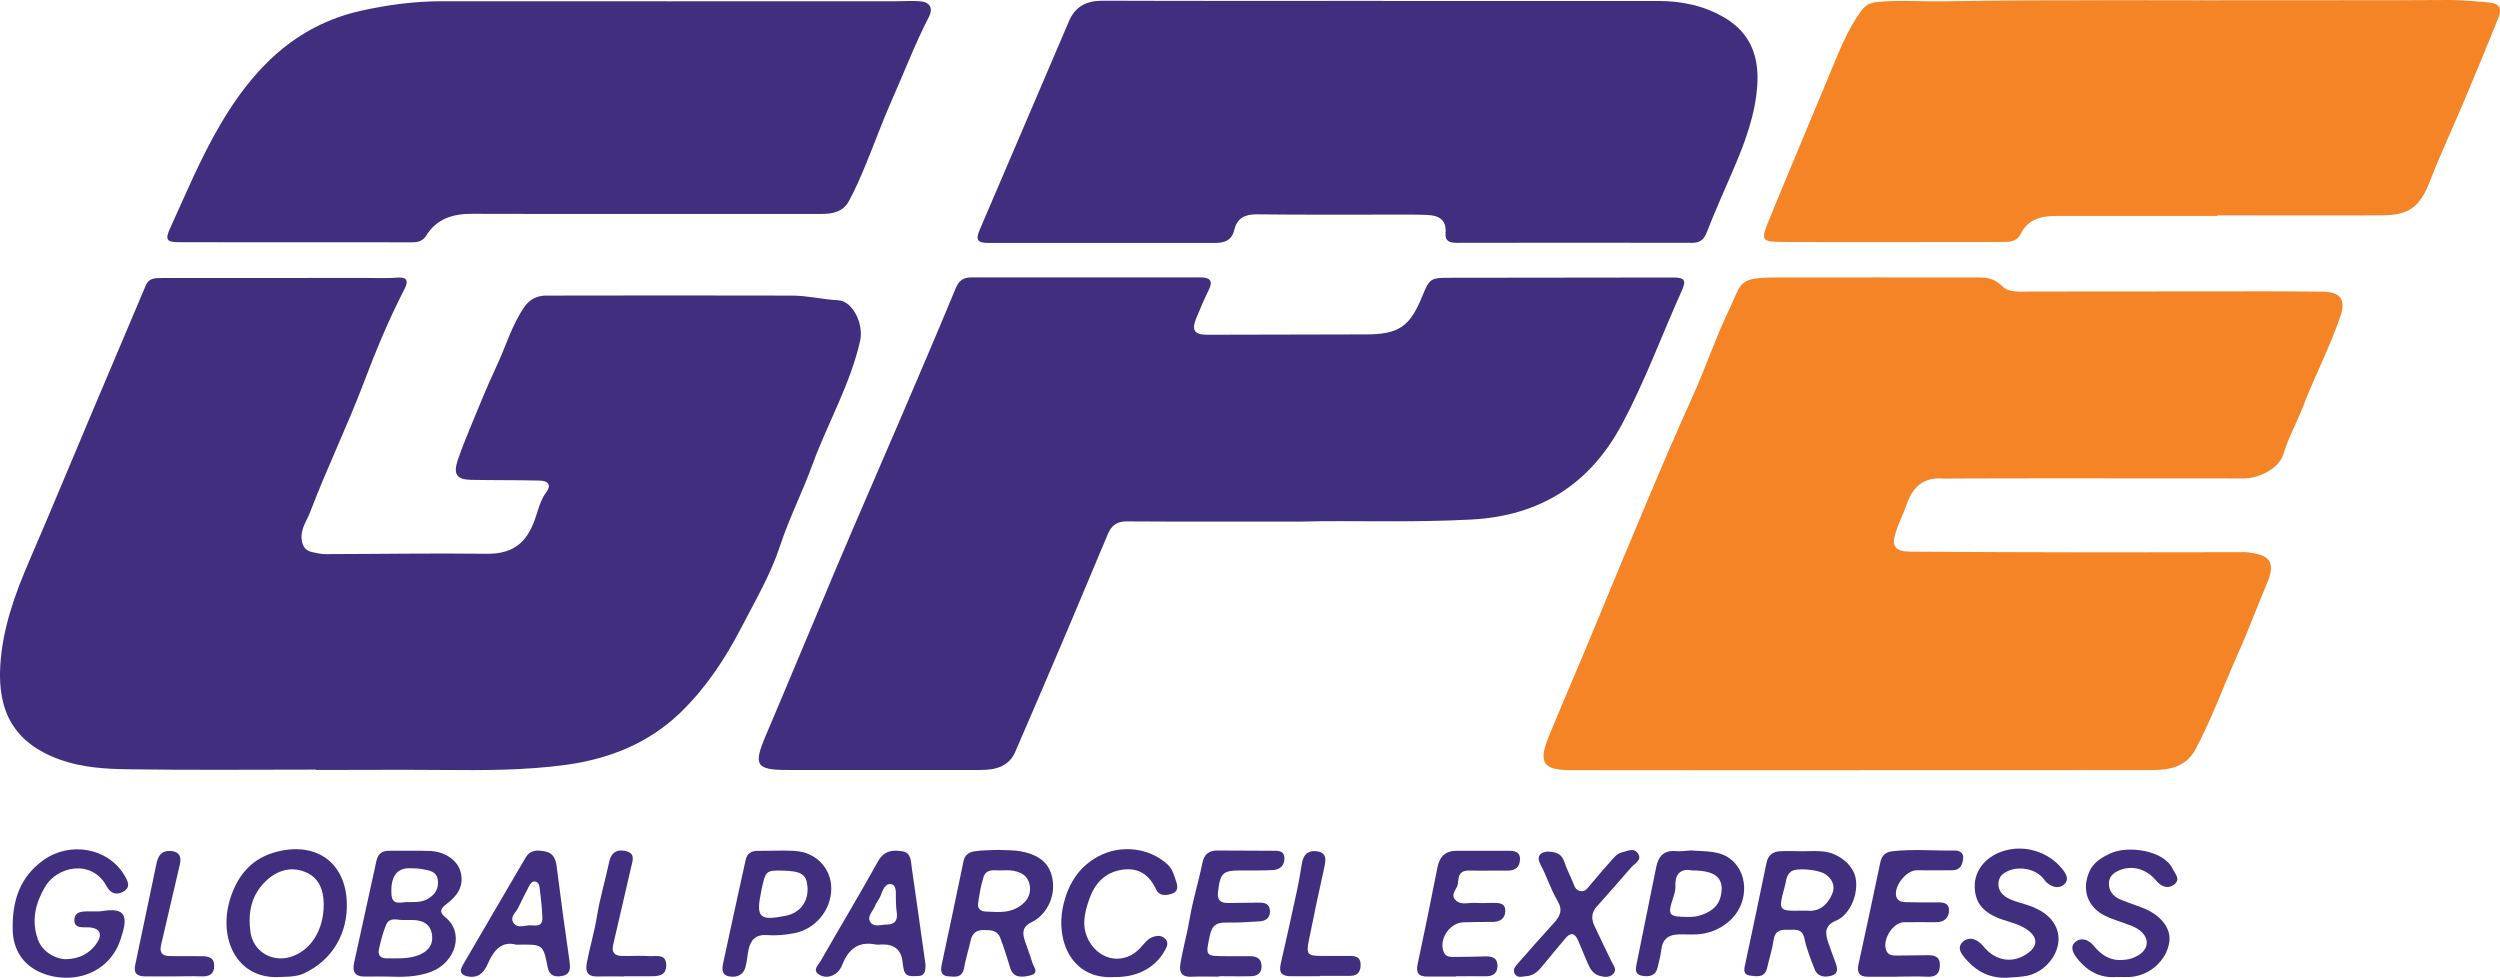
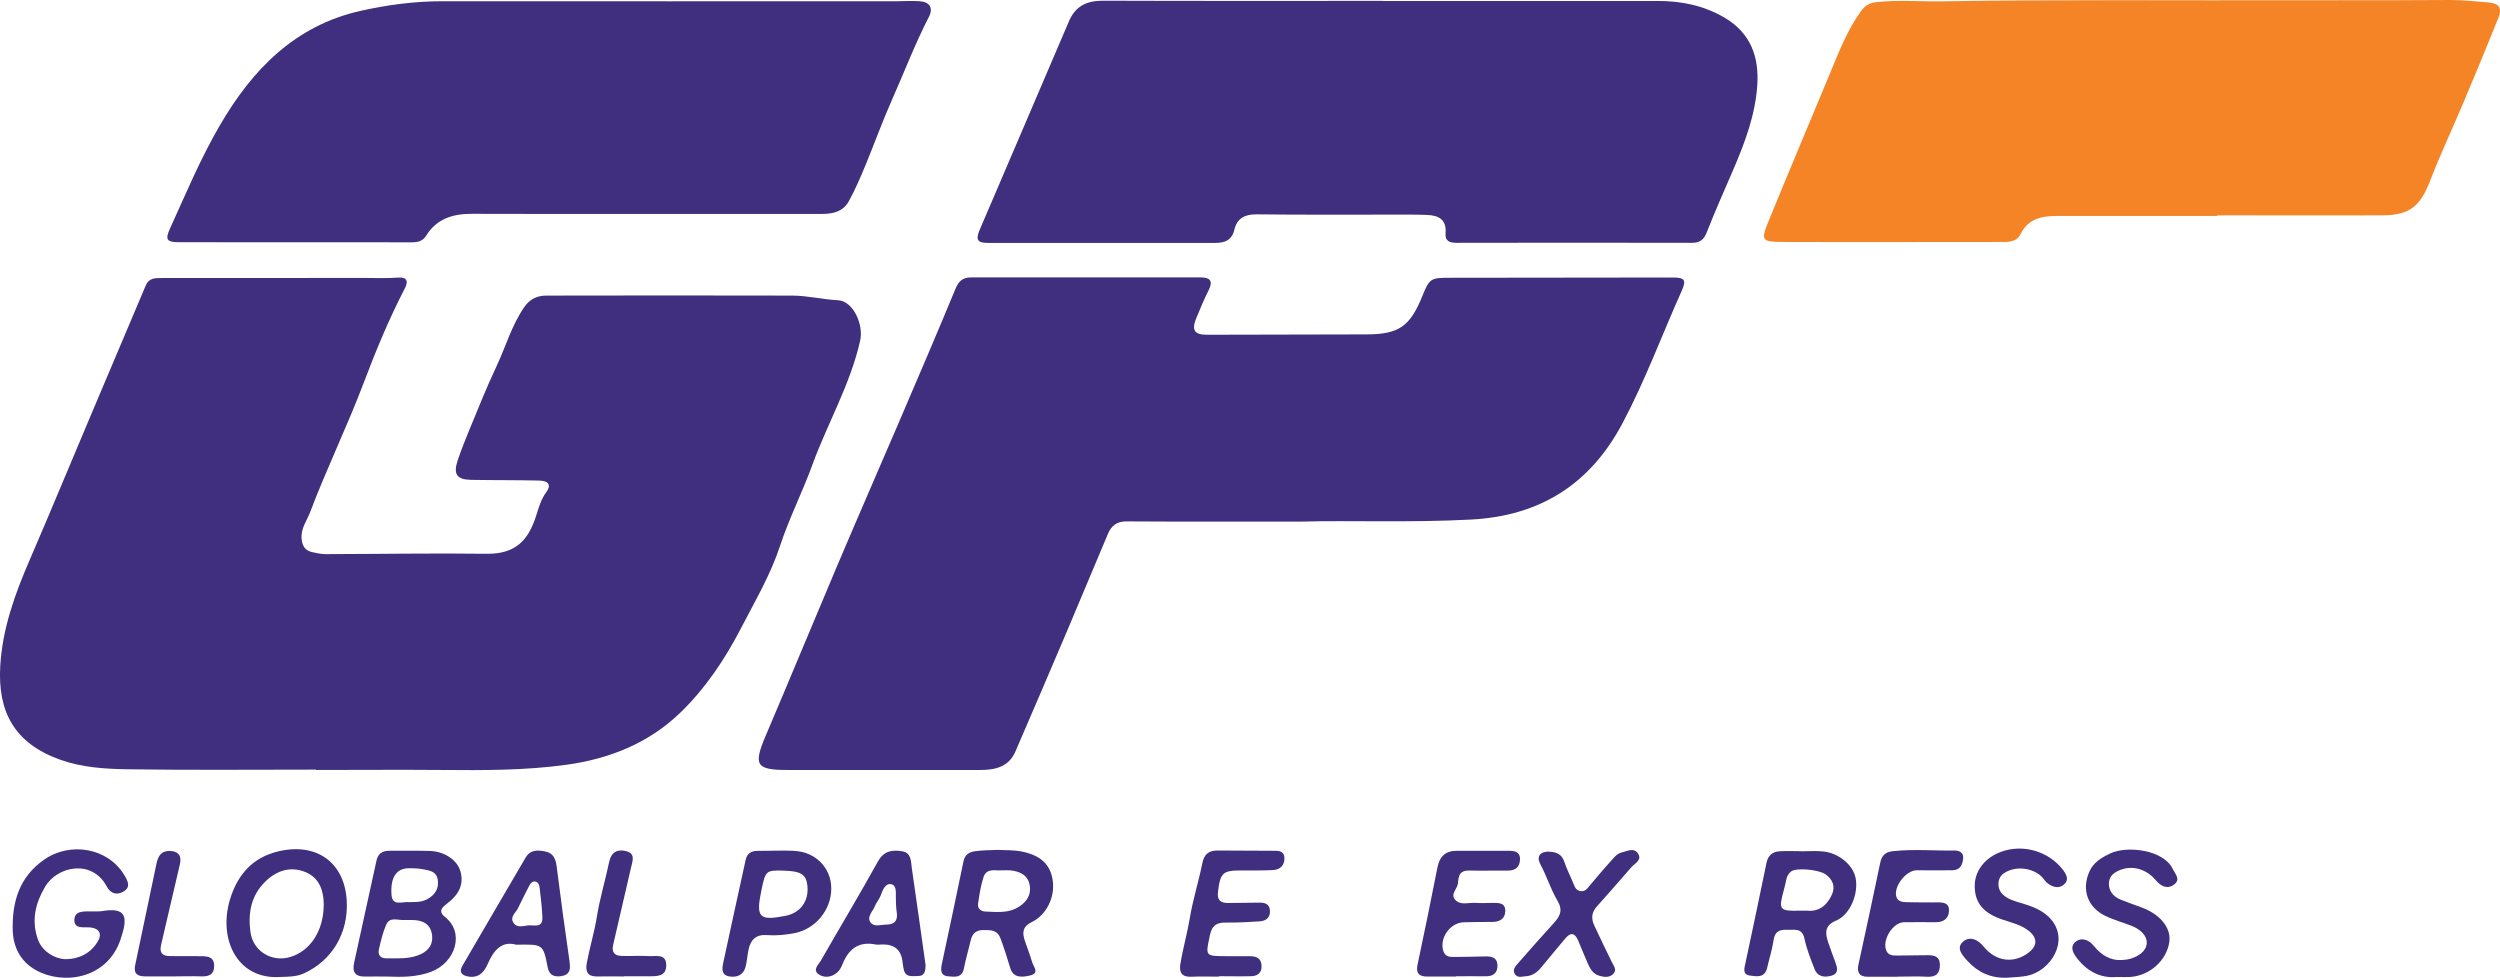
<svg xmlns="http://www.w3.org/2000/svg" id="Layer_2" data-name="Layer 2" viewBox="0 0 283.42 110.85">
  <defs>
    <style>      .cls-1 {        fill: #402f7e;      }      .cls-1, .cls-2 {        stroke-width: 0px;      }      .cls-2 {        fill: #f48425;      }    </style>
  </defs>
  <g id="Layer_1-2" data-name="Layer 1">
    <g>
      <path class="cls-1" d="m35.81,87.25c-7.13,0-14.26.07-21.39-.04-2.55-.04-5.11-.2-7.59-1.08-5.24-1.87-7.11-5.48-6.8-10.66.25-4.24,1.68-8.17,3.35-12.03,2.36-5.45,4.62-10.95,6.94-16.42,2.06-4.89,4.14-9.76,6.2-14.65.36-.86,1.05-.85,1.79-.85,7.67,0,15.34,0,23.01-.01,1.26,0,2.53.06,3.79-.04,1.18-.09,1.13.55.78,1.23-1.78,3.44-3.27,7.03-4.63,10.63-1.88,4.98-4.22,9.76-6.1,14.73-.38.99-1.06,1.84-.97,3,.07.84.4,1.37,1.23,1.54.48.1.97.22,1.46.22,6.09-.01,12.18-.12,18.27-.04,3.42.05,4.78-1.66,5.63-4.31.3-.93.54-1.85,1.15-2.67.59-.79.28-1.3-.81-1.32-2.57-.06-5.14-.03-7.71-.08-1.63-.03-2.05-.64-1.52-2.22.42-1.25.92-2.48,1.42-3.7.96-2.32,1.89-4.65,2.96-6.92,1.06-2.24,1.73-4.66,3.15-6.73.61-.89,1.43-1.31,2.47-1.32,9.3-.01,18.59-.03,27.89,0,1.75,0,3.47.44,5.24.53,1.68.09,2.92,2.73,2.49,4.6-1.12,4.96-3.7,9.35-5.42,14.07-1.12,3.09-2.62,6.01-3.65,9.15-1.06,3.25-2.84,6.28-4.43,9.35-1.84,3.54-4.01,6.8-6.87,9.57-3.6,3.48-8.06,5.25-12.93,5.92-4.7.65-9.44.63-14.18.59-4.74-.04-9.48,0-14.21,0,0-.01,0-.02,0-.03Z" />
-       <path class="cls-2" d="m210.77,87.32c-10.88,0-21.75.01-32.63-.01-3.24,0-3.78-.83-2.53-3.88,1.79-4.36,3.69-8.68,5.47-13.04,1.8-4.4,3.65-8.79,5.49-13.17,1.72-4.11,3.48-8.21,5.32-12.27,1.44-3.19,2.56-6.54,4.07-9.7,1.56-3.29,1.02-3.77,5.39-3.79,7.67-.02,15.34,0,23.01,0,.99,0,1.79.15,2.62.99.77.78,2.18.6,3.34.6,8.84,0,17.69-.01,26.53-.02,2.17,0,4.33.01,6.5.04,1.98.03,2.62.89,1.98,2.78-1.19,3.49-2.91,6.77-4.23,10.21-.7,1.83-1.68,3.55-2.24,5.44-.44,1.49-2.57,2.74-4.59,2.74-6.27,0-12.54-.01-18.82-.01-4.69,0-9.39,0-14.08.02-.36,0-.72.03-1.08,0-2.15-.17-3.42.88-4.1,2.85-.37,1.06-.88,2.08-1.24,3.14-.57,1.67-.14,2.29,1.64,2.3,7.04.05,14.08.07,21.12.08,5.46,0,10.92-.01,16.38-.02.23,0,.45-.02.68.01,2.3.28,3.37.87,2.22,3.56-1.14,2.68-2.14,5.42-3.33,8.06-1.6,3.57-2.91,7.27-4.77,10.73-1.08,2-2.95,2.34-4.95,2.34-8.3.01-16.61.01-24.91.01-2.75,0-5.51,0-8.26,0Z" />
      <path class="cls-1" d="m147.68,59.13c-7.72,0-13.86.02-19.99-.02-1.09,0-1.7.5-2.08,1.4-1.51,3.56-2.99,7.14-4.5,10.7-1.99,4.68-3.99,9.36-6.01,14.02-.74,1.7-2.27,2.06-3.92,2.06-7.31.01-14.62,0-21.93,0-3.54,0-3.86-.55-2.45-3.87,2.73-6.41,5.39-12.86,8.11-19.28,2.37-5.59,4.81-11.16,7.2-16.74,2.09-4.88,4.19-9.77,6.22-14.68.37-.9.85-1.27,1.79-1.27,8.67,0,17.33,0,26,0,1.02,0,1.44.36.92,1.41-.52,1.05-.98,2.13-1.42,3.21-.56,1.36-.21,1.88,1.21,1.88,6-.01,12-.03,18.01-.04,3.73,0,5-.87,6.41-4.35.8-1.97.93-2.07,3.07-2.07,8.44-.01,16.88-.02,25.32-.03,1.34,0,1.57.28,1.01,1.52-2.25,5.01-4.14,10.18-6.73,15.04-3.65,6.86-9.3,10.46-17.12,10.88-6.9.37-13.8.08-19.12.23Z" />
      <path class="cls-1" d="m156.83.11c10.38,0,20.76,0,31.14,0,2.7,0,5.26.53,7.62,1.94,2.91,1.75,3.84,4.44,3.63,7.6-.22,3.37-1.4,6.5-2.72,9.58-1.01,2.36-2.07,4.7-3,7.09-.33.85-.78,1.21-1.68,1.21-8.89-.02-17.78-.02-26.67,0-.8,0-1.35-.18-1.27-1.12.13-1.51-.79-1.99-2.07-2.04-1.13-.05-2.26-.04-3.38-.04-5.33,0-10.65.03-15.98-.03-1.34-.01-2.2.45-2.51,1.73-.29,1.21-1.07,1.51-2.19,1.51-8.57-.01-17.15,0-25.72,0-1.23,0-1.45-.35-.96-1.5,3.37-7.88,6.75-15.74,10.11-23.62.73-1.72,2-2.34,3.84-2.34,10.61.04,21.21.02,31.82.02h0Z" />
      <path class="cls-2" d="m251.37,24.48c-6.05,0-12.1,0-18.14,0-1.75,0-3.3.29-4.17,2.08-.36.74-1.11.87-1.86.87-8.4,0-16.79.03-25.19,0-2.26-.01-2.39-.21-1.56-2.24,2.29-5.62,4.67-11.21,6.99-16.82,1.02-2.45,1.96-4.93,3.54-7.11.47-.65.97-.93,1.76-1.02,2.48-.27,4.95-.05,7.43-.09,13.4-.22,26.81-.08,40.21-.12,5.77-.02,11.54.01,17.32-.03,1.5,0,2.97.15,4.45.28,1.16.1,1.53.62,1.1,1.71-1.3,3.25-2.65,6.49-4.01,9.72-1.24,2.94-2.6,5.82-3.75,8.8-1.12,2.89-2.31,3.89-5.42,3.9-6.23.03-12.46,0-18.69,0,0,.02,0,.05,0,.07Z" />
      <path class="cls-1" d="m73.03,24.25c-6.5,0-12.99.02-19.49-.01-2.17-.01-4.02.53-5.22,2.47-.39.63-.95.76-1.61.76-8.8,0-17.6,0-26.39-.01-1.45,0-1.62-.3-1.03-1.59,1.79-3.93,3.45-7.92,5.64-11.67,3.69-6.34,8.52-11.3,15.95-12.97,3.03-.68,6.11-1.09,9.25-1.09,17.19.02,34.38,0,51.57,0,.86,0,1.72-.07,2.57,0,1.13.08,1.56.76,1.04,1.77-1.58,3.06-2.8,6.29-4.2,9.43-1.09,2.45-1.99,4.98-3.02,7.46-.57,1.37-1.16,2.74-1.87,4.03-.63,1.14-1.77,1.43-3.02,1.42-6.72,0-13.45,0-20.17,0Z" />
      <path class="cls-1" d="m215.14,110.73c-1.13,0-2.26,0-3.38,0-.99.01-1.26-.49-1.07-1.39.83-3.83,1.67-7.66,2.46-11.5.17-.84.57-1.25,1.42-1.34,2.34-.26,4.69-.04,7.03-.08.52,0,1.02.24.96.88-.06.72-.34,1.35-1.21,1.36-1.35.02-2.7.01-4.06,0-1.22,0-2.69,1.91-2.29,3.05.18.5.68.56,1.13.57,1.13.03,2.26.03,3.38.02.66,0,1.4-.02,1.44.83.04.88-.51,1.42-1.45,1.42-1.22,0-2.44-.02-3.65,0-1.3.02-2.55,2.1-1.98,3.27.24.49.7.51,1.16.51,1.17-.01,2.35-.03,3.52-.04.73,0,1.37.13,1.37,1.09,0,.95-.41,1.4-1.41,1.35-1.13-.06-2.26-.01-3.38-.01h0Z" />
      <path class="cls-1" d="m104.92,109.48c0,.65-.12,1.18-.85,1.17-.65,0-1.42.2-1.62-.77-.05-.26-.1-.53-.13-.8q-.19-2.03-2.27-2.01c-.27,0-.55.06-.81,0-1.94-.38-3.06.56-3.74,2.27-.13.33-.32.67-.58.9-.64.56-1.48.67-2.13.2-.69-.49,0-1.08.26-1.52,2.14-3.75,4.38-7.46,6.47-11.24.67-1.22,1.6-1.35,2.72-1.18,1.09.16,1.02,1.13,1.13,1.91.47,3.21.91,6.43,1.37,9.64.07.49.14.98.2,1.42Zm-3.36-7.71c-.04-.29.18-1.39-.52-1.53-.66-.13-.96.62-1.18,1.24-.16.45-.52.83-.69,1.28-.23.59-.95,1.17-.47,1.82.4.56,1.17.24,1.78.24,1.01,0,1.34-.54,1.17-1.48-.09-.53-.08-1.54-.09-1.58Z" />
      <path class="cls-1" d="m138.18,110.72c-1.04,0-2.08-.04-3.11.01-1.04.05-1.41-.44-1.26-1.4.27-1.73.77-3.42,1.06-5.16.35-2.13,1.01-4.2,1.44-6.32.21-1.05.76-1.44,1.76-1.43,2.07.02,4.15.01,6.22.03.59,0,1.28-.04,1.32.79.04.86-.49,1.36-1.32,1.4-1.17.06-2.34.04-3.52.04-2.16,0-2.42.24-2.69,2.43-.11.88.24,1.27,1.12,1.26,1.17-.02,2.34-.02,3.52-.04.65-.01,1.2.12,1.25.9.05.78-.43,1.17-1.15,1.22-1.26.08-2.52.16-3.78.14-1.05-.02-1.62.25-1.87,1.41-.51,2.41-.59,2.39,1.89,2.4.9,0,1.8-.01,2.71,0,.71.02,1.23.28,1.25,1.1.02.8-.45,1.15-1.18,1.17-1.22.03-2.43,0-3.65,0,0,.02,0,.04,0,.05Z" />
      <path class="cls-1" d="m227.52,110.84c-1.8.07-3.27-.59-4.47-1.9-.59-.65-1.33-1.46-.5-2.19.73-.63,1.64-.29,2.32.55,1.41,1.74,3.46,1.97,5.13.68.99-.77.99-1.65,0-2.45-.87-.69-1.94-.93-2.96-1.27-2.2-.74-3.17-1.9-3.17-3.83,0-1.71,1.17-3.22,3.04-3.88,2.45-.88,5.28-.05,6.9,1.98.43.55.78,1.15.25,1.68-.59.59-1.34.39-1.96-.1-.21-.16-.35-.41-.53-.61-1.07-1.18-3.2-1.39-4.46-.45-.72.54-.75,1.71-.04,2.37.51.47,1.14.68,1.8.88,1.34.39,2.7.82,3.65,1.92,2.11,2.46-.04,5.85-2.7,6.4-.74.15-1.52.15-2.28.22Z" />
-       <path class="cls-1" d="m126.23,110.77c-4.77.25-6.53-4.16-5.73-7.94.52-2.46,1.71-4.52,4.06-5.77,2.53-1.34,5.75-.95,7.79.93.59.54.73,1.22.97,1.88.21.58.3,1.21-.47,1.45-.66.21-1.41.3-1.78-.48-.78-1.67-1.99-2.52-3.86-2.24-2.02.31-3.15,1.63-3.77,3.46-.53,1.56-.86,3.1.06,4.69,1.3,2.24,4.02,2.62,5.79.7.43-.47.79-1.01,1.41-1.23.48-.17,1-.2,1.39.2.44.44.2.92-.05,1.36-1.1,1.98-3.22,3.06-5.8,2.98Z" />
      <path class="cls-1" d="m11.3,103.31s.09,0,.14,0c2.93-.52,3.11.62,2.21,3.24-1.52,4.44-6.49,5.17-9.6,3.42-1.75-.98-2.58-2.65-2.61-4.61-.06-3.15.76-5.93,3.53-7.88,2.99-2.11,7.27-1.35,9.11,1.71.39.65.79,1.36-.06,1.87-.75.45-1.47.28-1.93-.58-1.64-3.09-5.6-2.32-6.99.07-1.07,1.83-1.57,3.75-.81,5.94.51,1.47,2.1,2.27,3.22,2.25,1.52-.03,2.81-.7,3.6-2.05.5-.85.1-1.46-.9-1.55-.72-.06-1.82.21-1.78-.87.04-1.07,1.13-.93,1.93-.95.32-.01.63,0,.95,0Z" />
      <path class="cls-1" d="m165.03,110.71c-1.08,0-2.17,0-3.25,0-.94,0-1.28-.42-1.07-1.38.78-3.66,1.53-7.32,2.25-10.99.25-1.26.91-1.89,2.21-1.89,1.94.01,3.88-.01,5.82,0,.65,0,1.35.07,1.33.97-.02.86-.51,1.29-1.4,1.28-1.44-.02-2.89.03-4.33-.01-.79-.02-1.19.28-1.26,1.05,0,.09-.04.18-.04.27.05.7-.95,1.32-.31,2,.61.67,1.54.29,2.33.35.63.05,1.26,0,1.89,0,.69,0,1.48-.04,1.45.95-.03.88-.66,1.21-1.49,1.21-1.08,0-2.17,0-3.25.04-1.56.06-2.79,1.88-2.26,3.32.19.51.61.62,1.1.61,1.17-.02,2.35-.02,3.52-.06.73-.02,1.43.04,1.49.95.05.87-.42,1.32-1.33,1.3-1.13-.02-2.26,0-3.38,0v.04Z" />
      <path class="cls-1" d="m175.56,96.55c.82.03,1.48.23,1.78,1.14.26.81.67,1.57.99,2.37.17.42.3.87.84.96.54.09.78-.3,1.08-.66.86-1.04,1.75-2.06,2.65-3.06.23-.26.54-.55.85-.63.66-.15,1.49-.66,1.97.13.44.71-.38,1.07-.78,1.52-1.31,1.49-2.6,3-3.93,4.47-.6.67-.62,1.38-.27,2.13.64,1.38,1.31,2.76,1.98,4.13.22.44.61.9.18,1.35-.46.48-1.09.37-1.65.2-.66-.21-.98-.77-1.24-1.36-.38-.87-.73-1.75-1.1-2.62-.38-.88-.86-.96-1.48-.2-.88,1.08-1.8,2.13-2.68,3.22-.48.6-1.04,1-1.81,1.04-.44.03-.94.22-1.22-.29-.27-.49.09-.85.38-1.19,1.34-1.52,2.67-3.05,4.04-4.54.73-.8,1.08-1.46.41-2.58-.75-1.26-1.18-2.72-1.89-4.03-.5-.92-.13-1.48.89-1.51Z" />
      <path class="cls-1" d="m240.01,110.75c-1.71.18-3.26-.52-4.44-1.99-.48-.59-1.02-1.4-.24-2.01.66-.52,1.49-.2,2.03.47.85,1.04,1.85,1.71,3.24,1.61.31-.02.63-.05.93-.14.92-.28,1.8-.86,1.84-1.77.04-.91-.79-1.58-1.67-1.94-1-.4-2.06-.68-3.03-1.15-2.01-.98-2.7-2.96-1.81-5,.46-1.07,1.4-1.61,2.38-2.08,1.92-.91,6.03-.4,7.06,1.73.29.59.94,1.2.2,1.78-.78.6-1.53.22-2.11-.48-1-1.19-2.49-1.67-3.84-1.22-.76.26-1.45.68-1.47,1.57-.02.88.5,1.52,1.33,1.86.75.3,1.51.57,2.28.85,2.19.78,3.47,2.34,3.24,3.95-.3,2.12-2.26,3.85-4.49,3.97-.4.02-.81,0-1.41,0Z" />
-       <path class="cls-1" d="m149.62,110.67c-1.08,0-2.16-.01-3.25,0-.97.01-1.43-.32-1.18-1.39.65-2.8,1.26-5.62,1.87-8.43.22-1.01.38-2.04.55-3.06.19-1.08.91-1.46,1.86-1.25.95.21.84.98.67,1.75-.61,2.77-1.21,5.55-1.76,8.33-.31,1.59-.15,1.74,1.41,1.75,1.08,0,2.16,0,3.24,0,.64,0,1.2.13,1.22.92.02.78-.26,1.33-1.14,1.34-1.17,0-2.34,0-3.51,0,0,0,0,.02,0,.02Z" />
      <path class="cls-1" d="m70.75,110.7c-.99,0-1.98-.03-2.97,0-1.1.04-1.45-.47-1.26-1.51.33-1.77.86-3.49,1.15-5.28.33-2.08.96-4.12,1.39-6.19.25-1.19,1.01-1.48,1.99-1.21.99.28.66,1.1.5,1.8-.68,2.94-1.35,5.87-2.04,8.81-.19.83.16,1.23.94,1.25,1.04.04,2.08-.05,3.11.02.77.06,1.94-.33,1.97.99.03,1.38-1.11,1.29-2.07,1.3-.9.01-1.8,0-2.7,0Z" />
      <path class="cls-1" d="m19.72,110.69c-1.08,0-2.16,0-3.24,0-.89,0-1.37-.3-1.15-1.3.81-3.82,1.6-7.66,2.41-11.48.17-.79.49-1.46,1.49-1.44.97.01,1.39.54,1.17,1.48-.72,3.06-1.43,6.12-2.14,9.18-.21.89.15,1.27,1.04,1.26,1.17-.01,2.34.02,3.51.01.8,0,1.48.12,1.47,1.12,0,.94-.58,1.2-1.44,1.17-1.03-.04-2.07,0-3.1,0,0,0,0,.01,0,.02Z" />
      <path class="cls-1" d="m117.01,104.51c1.5-.73,2.66-2.67,2.32-4.79-.29-1.77-1.4-2.77-3.53-3.19-.9-.18-1.8-.13-2.7-.18-.85.04-1.72.03-2.56.15-.64.09-1.15.36-1.31,1.14-.79,3.88-1.63,7.75-2.45,11.62-.14.67-.2,1.35.71,1.42.73.06,1.57.22,1.79-.9.2-1.06.52-2.1.76-3.15.17-.77.6-1.19,1.4-1.19.82,0,1.61-.07,1.99.96.41,1.1.76,2.22,1.1,3.34.35,1.17,1.35,1.05,2.24.85,1.12-.26.4-.97.25-1.49-.24-.82-.56-1.62-.83-2.43-.31-.94-.3-1.62.83-2.17Zm-1.86-1.51c-1.07.53-2.29.38-3.45.34-.5-.02-.9-.35-.82-.88.15-1.02.3-2.06.62-3.03.37-1.08,1.41-.69,2.01-.76.48,0,.75-.02,1.02,0,1.12.11,2.05.55,2.22,1.78.17,1.23-.61,2.06-1.6,2.55Z" />
      <path class="cls-1" d="m50.44,103.95c-.65-.51-.5-.95.1-1.4,1.55-1.14,2.06-2.33,1.66-3.76-.36-1.28-1.78-2.26-3.48-2.32-1.53-.05-3.06-.01-4.59-.02-.79,0-1.28.33-1.45,1.12-.84,3.87-1.69,7.73-2.54,11.6-.22,1.03.14,1.56,1.23,1.54.86-.02,1.71,0,2.57,0,1.67.07,3.34.06,4.93-.54,2.79-1.06,3.83-4.46,1.58-6.21Zm-3.09,4.37c-1.17.42-2.39.32-3.6.32-.65,0-.92-.43-.8-.98.21-.96.45-1.93.83-2.83.41-.94,1.32-.48,2.04-.53.31,0,.63,0,.94,0,1.16.01,2.06.45,2.22,1.7.15,1.2-.55,1.94-1.63,2.32Zm1.09-6.38c-.66.36-1.39.33-2.11.33-.75-.07-1.87.52-1.95-.88-.12-2.01.6-2.98,2.06-2.96.49,0,.99.02,1.47.11.74.14,1.58.22,1.72,1.2.15,1.01-.33,1.73-1.2,2.2Z" />
      <path class="cls-1" d="m30.89,96.71c-2.58.8-4.08,2.8-4.82,5.27-1.34,4.47.8,9.06,5.63,8.78.94-.04,1.87,0,2.78-.42,3.16-1.46,5.02-4.54,4.83-8.2-.24-4.6-3.78-6.88-8.42-5.44Zm2,11.79c-2.11.62-4.22-.69-4.5-2.85-.28-2.14.06-4.11,1.69-5.71,1.34-1.32,2.94-1.73,4.53-1.08,1.4.57,2.09,1.81,2.09,3.72-.01,2.92-1.5,5.23-3.81,5.92Z" />
      <path class="cls-1" d="m208.16,104.37c1.61-.69,2.57-3.09,2.2-4.86-.29-1.44-1.88-2.79-3.64-2.98-.85-.09-1.71-.02-2.57-.02,0,0,0,0,0-.01-.81,0-1.63-.05-2.43.01-.79.06-1.29.48-1.46,1.33-.77,3.8-1.59,7.59-2.39,11.38-.12.56-.36,1.26.53,1.38.78.11,1.68.27,1.94-.89.24-1.05.58-2.09.73-3.15.14-.96.69-1.19,1.5-1.15.81.04,1.73-.28,2,1.01.25,1.18.7,2.32,1.15,3.45.35.9,1.18.96,1.94.73.86-.27.61-.96.39-1.57-.26-.72-.54-1.43-.78-2.16-.35-1.06-.48-1.92.89-2.51Zm-3.12-1.13c-.32-.01-.63,0-.95,0-2.38.06-2.48-.07-1.86-2.35.11-.39.2-.79.28-1.18.07-.37.25-.68.54-.91.55-.45,3.08-.24,3.89.31.82.56,1.14,1.38.77,2.24-.48,1.1-1.29,1.96-2.67,1.91Z" />
      <path class="cls-1" d="m90.08,96.46c-1.39-.07-2.79.01-4.19,0-.74,0-1.2.3-1.36,1.04-.85,3.87-1.7,7.74-2.53,11.61-.14.67-.27,1.44.71,1.59.83.13,1.55-.15,1.8-1.05.18-.65.21-1.33.35-1.99.23-1.11.84-1.74,2.07-1.65,1.04.08,2.07-.02,3.09-.21,2.41-.45,4.22-2.63,4.22-5.07,0-2.31-1.76-4.15-4.17-4.26Zm-1,7.36c-3.03.6-3.41.21-2.76-2.89.46-2.22.53-2.28,2.43-2.23,2.08.05,2.66.42,2.79,1.78.15,1.7-.81,3.01-2.46,3.34Z" />
      <path class="cls-1" d="m64.58,109.08c-.53-3.61-1.01-7.22-1.47-10.84-.11-.85-.38-1.52-1.25-1.7-.85-.18-1.72-.25-2.27.68-2.38,4.08-4.78,8.15-7.15,12.24-.45.77-.08,1.15.75,1.26,1.19.15,1.75-.62,2.13-1.5.68-1.58,1.65-2.57,3.21-2.12,3.02-.06,3.05-.07,3.55,2.52.18.94.73,1.16,1.55,1.04.95-.14,1.07-.72.94-1.58Zm-4.75-4.16c-.57.07-1.23.28-1.61-.29-.45-.67.23-1.13.5-1.66.42-.84.82-1.69,1.26-2.52.14-.27.35-.58.71-.51.36.07.46.43.49.73.13,1.11.27,2.22.31,3.33.04,1.27-.96.84-1.65.91Z" />
-       <path class="cls-1" d="m196.36,97.54c-1.3-1.17-3.02-.98-4.69-1.13-.51.03-1.1.14-1.68.08-1.36-.12-1.98.59-2.23,1.81-.73,3.61-1.47,7.21-2.19,10.82-.12.6-.34,1.33.59,1.5.83.16,1.55,0,1.77-.98.15-.66.34-1.31.41-1.98.14-1.22.85-1.72,2-1.73.54,0,1.08.01,1.62.01,1.49,0,2.83-.46,3.98-1.42,2.19-1.81,2.43-5.19.41-7.01Zm-1.27,4c-.28,1.33-1.34,1.97-2.58,2.3-.43.11-.89.12-1.34.11-2-.03-2.13-.23-1.51-2.11.14-.42.3-.88.28-1.32-.08-1.61.73-2.07,1.92-1.84,2.67,0,3.65.89,3.23,2.86Z" />
    </g>
  </g>
</svg>